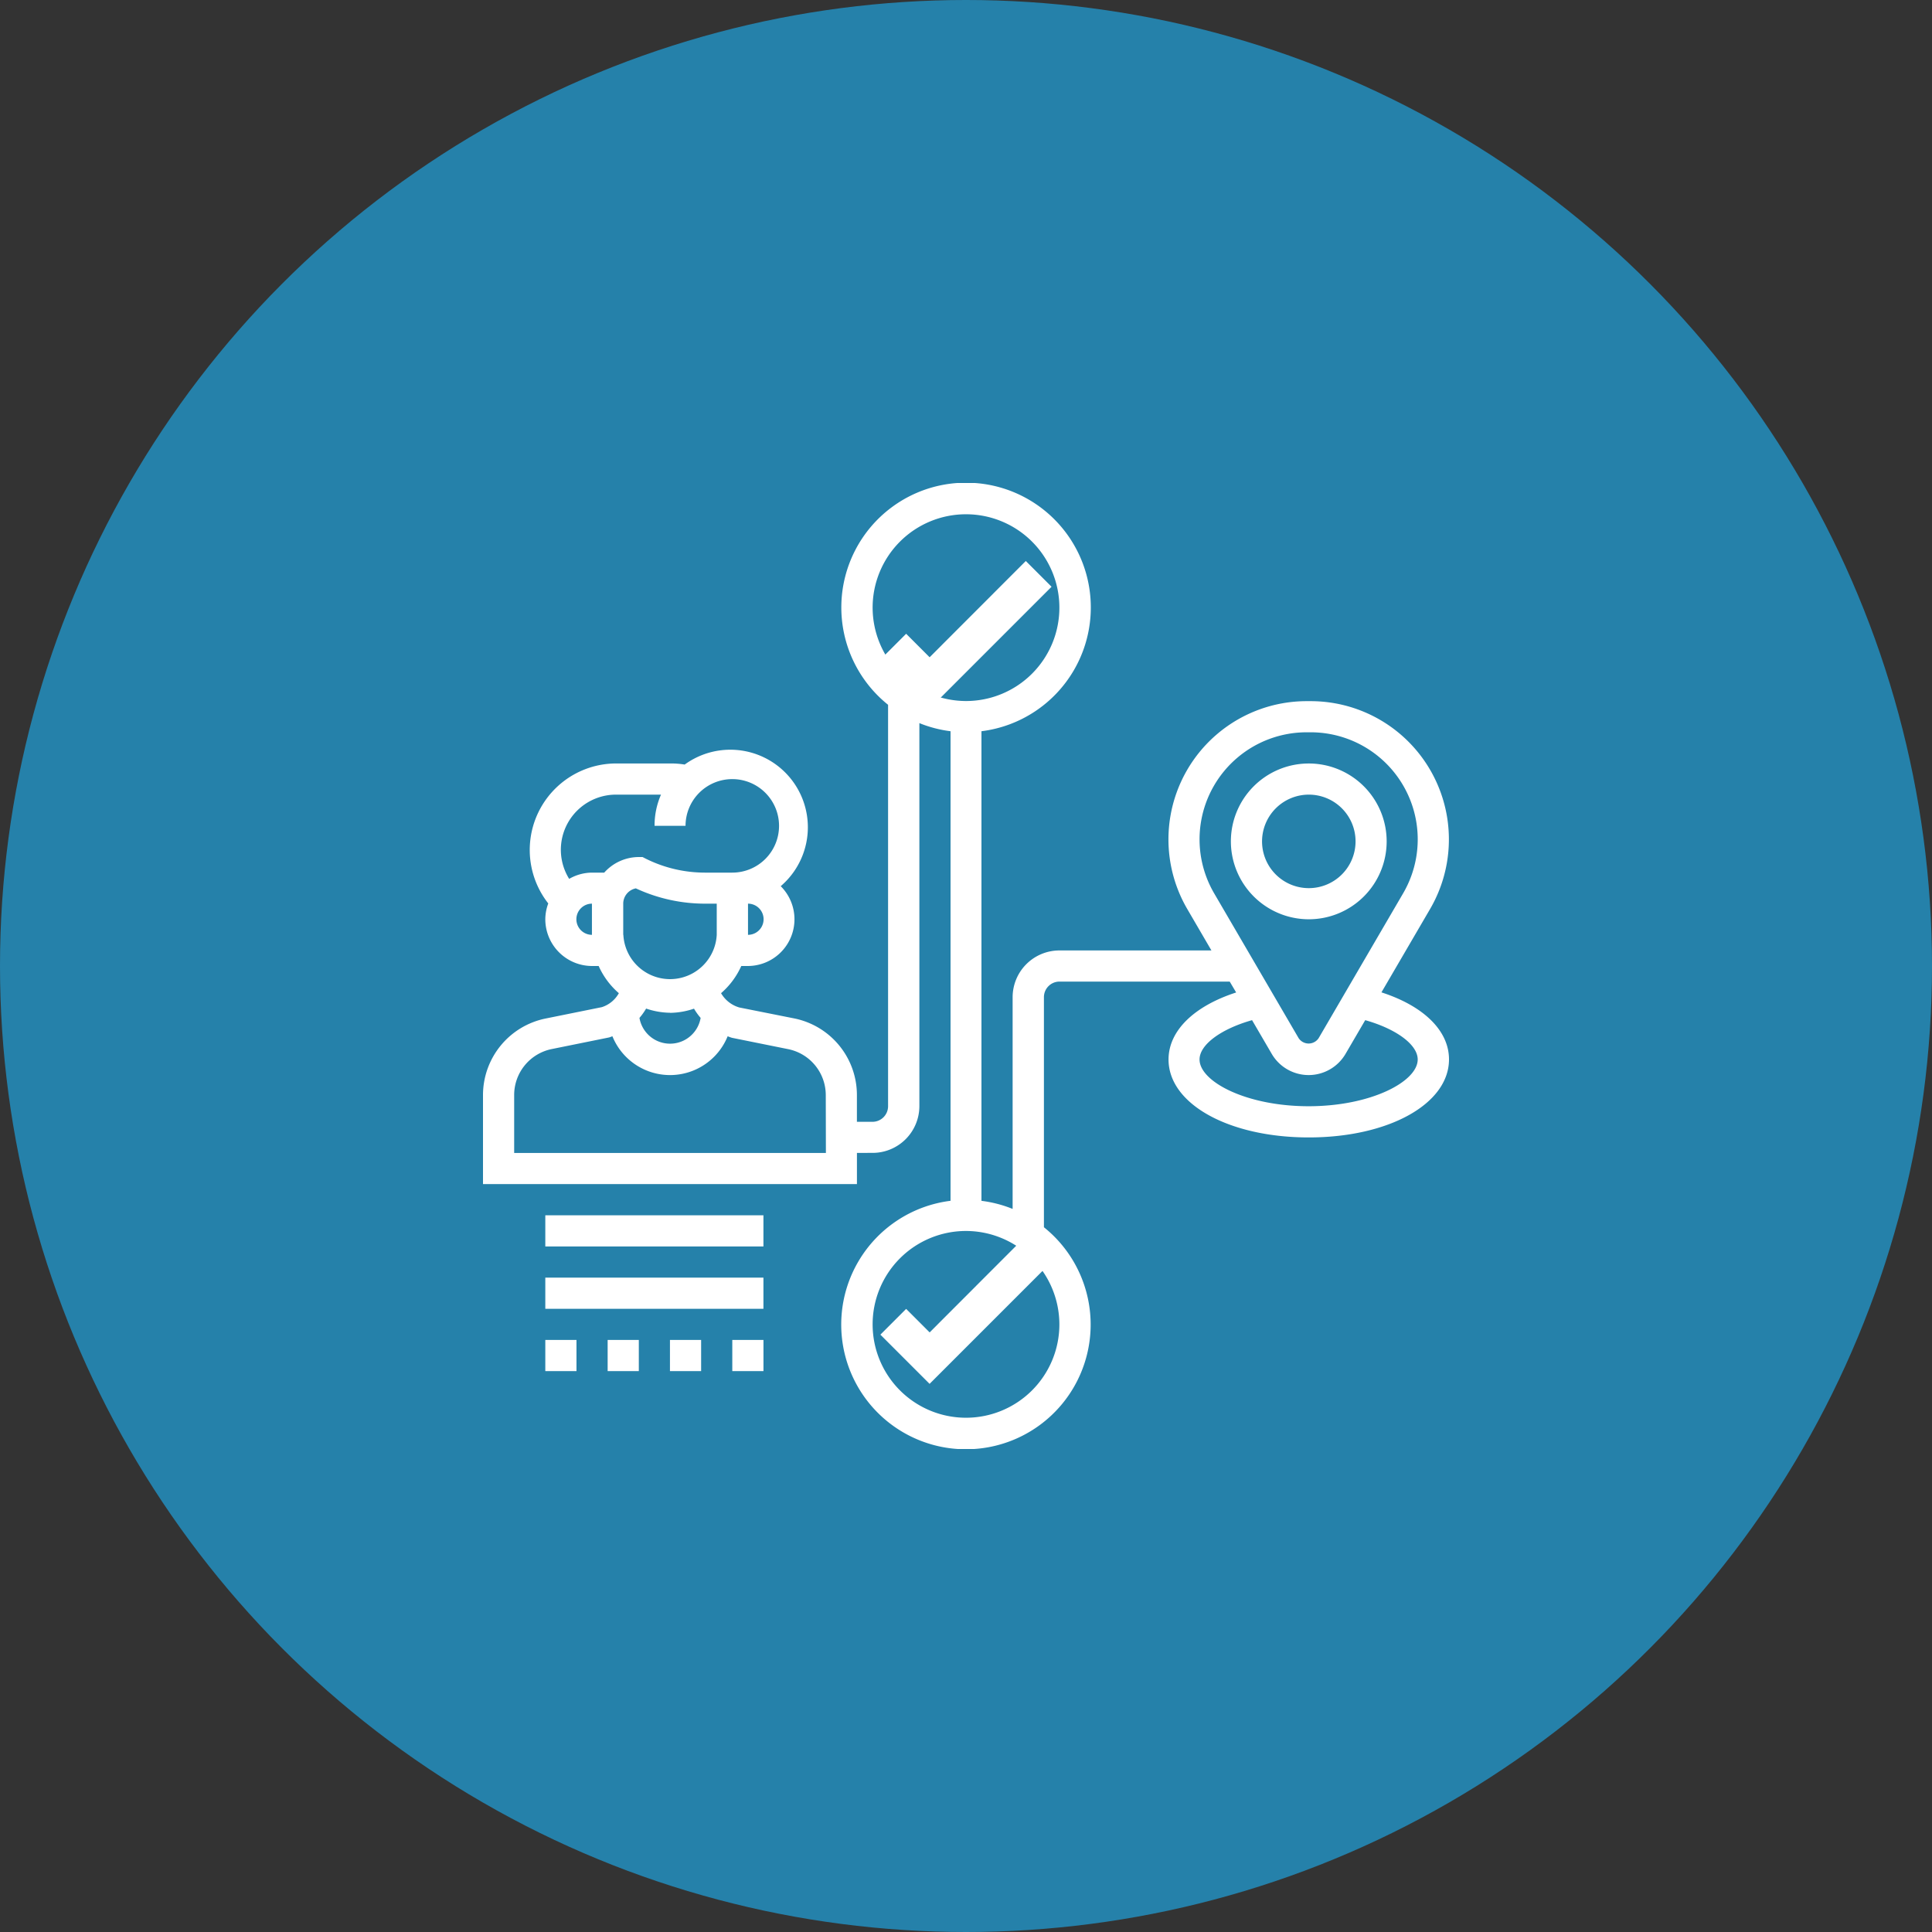
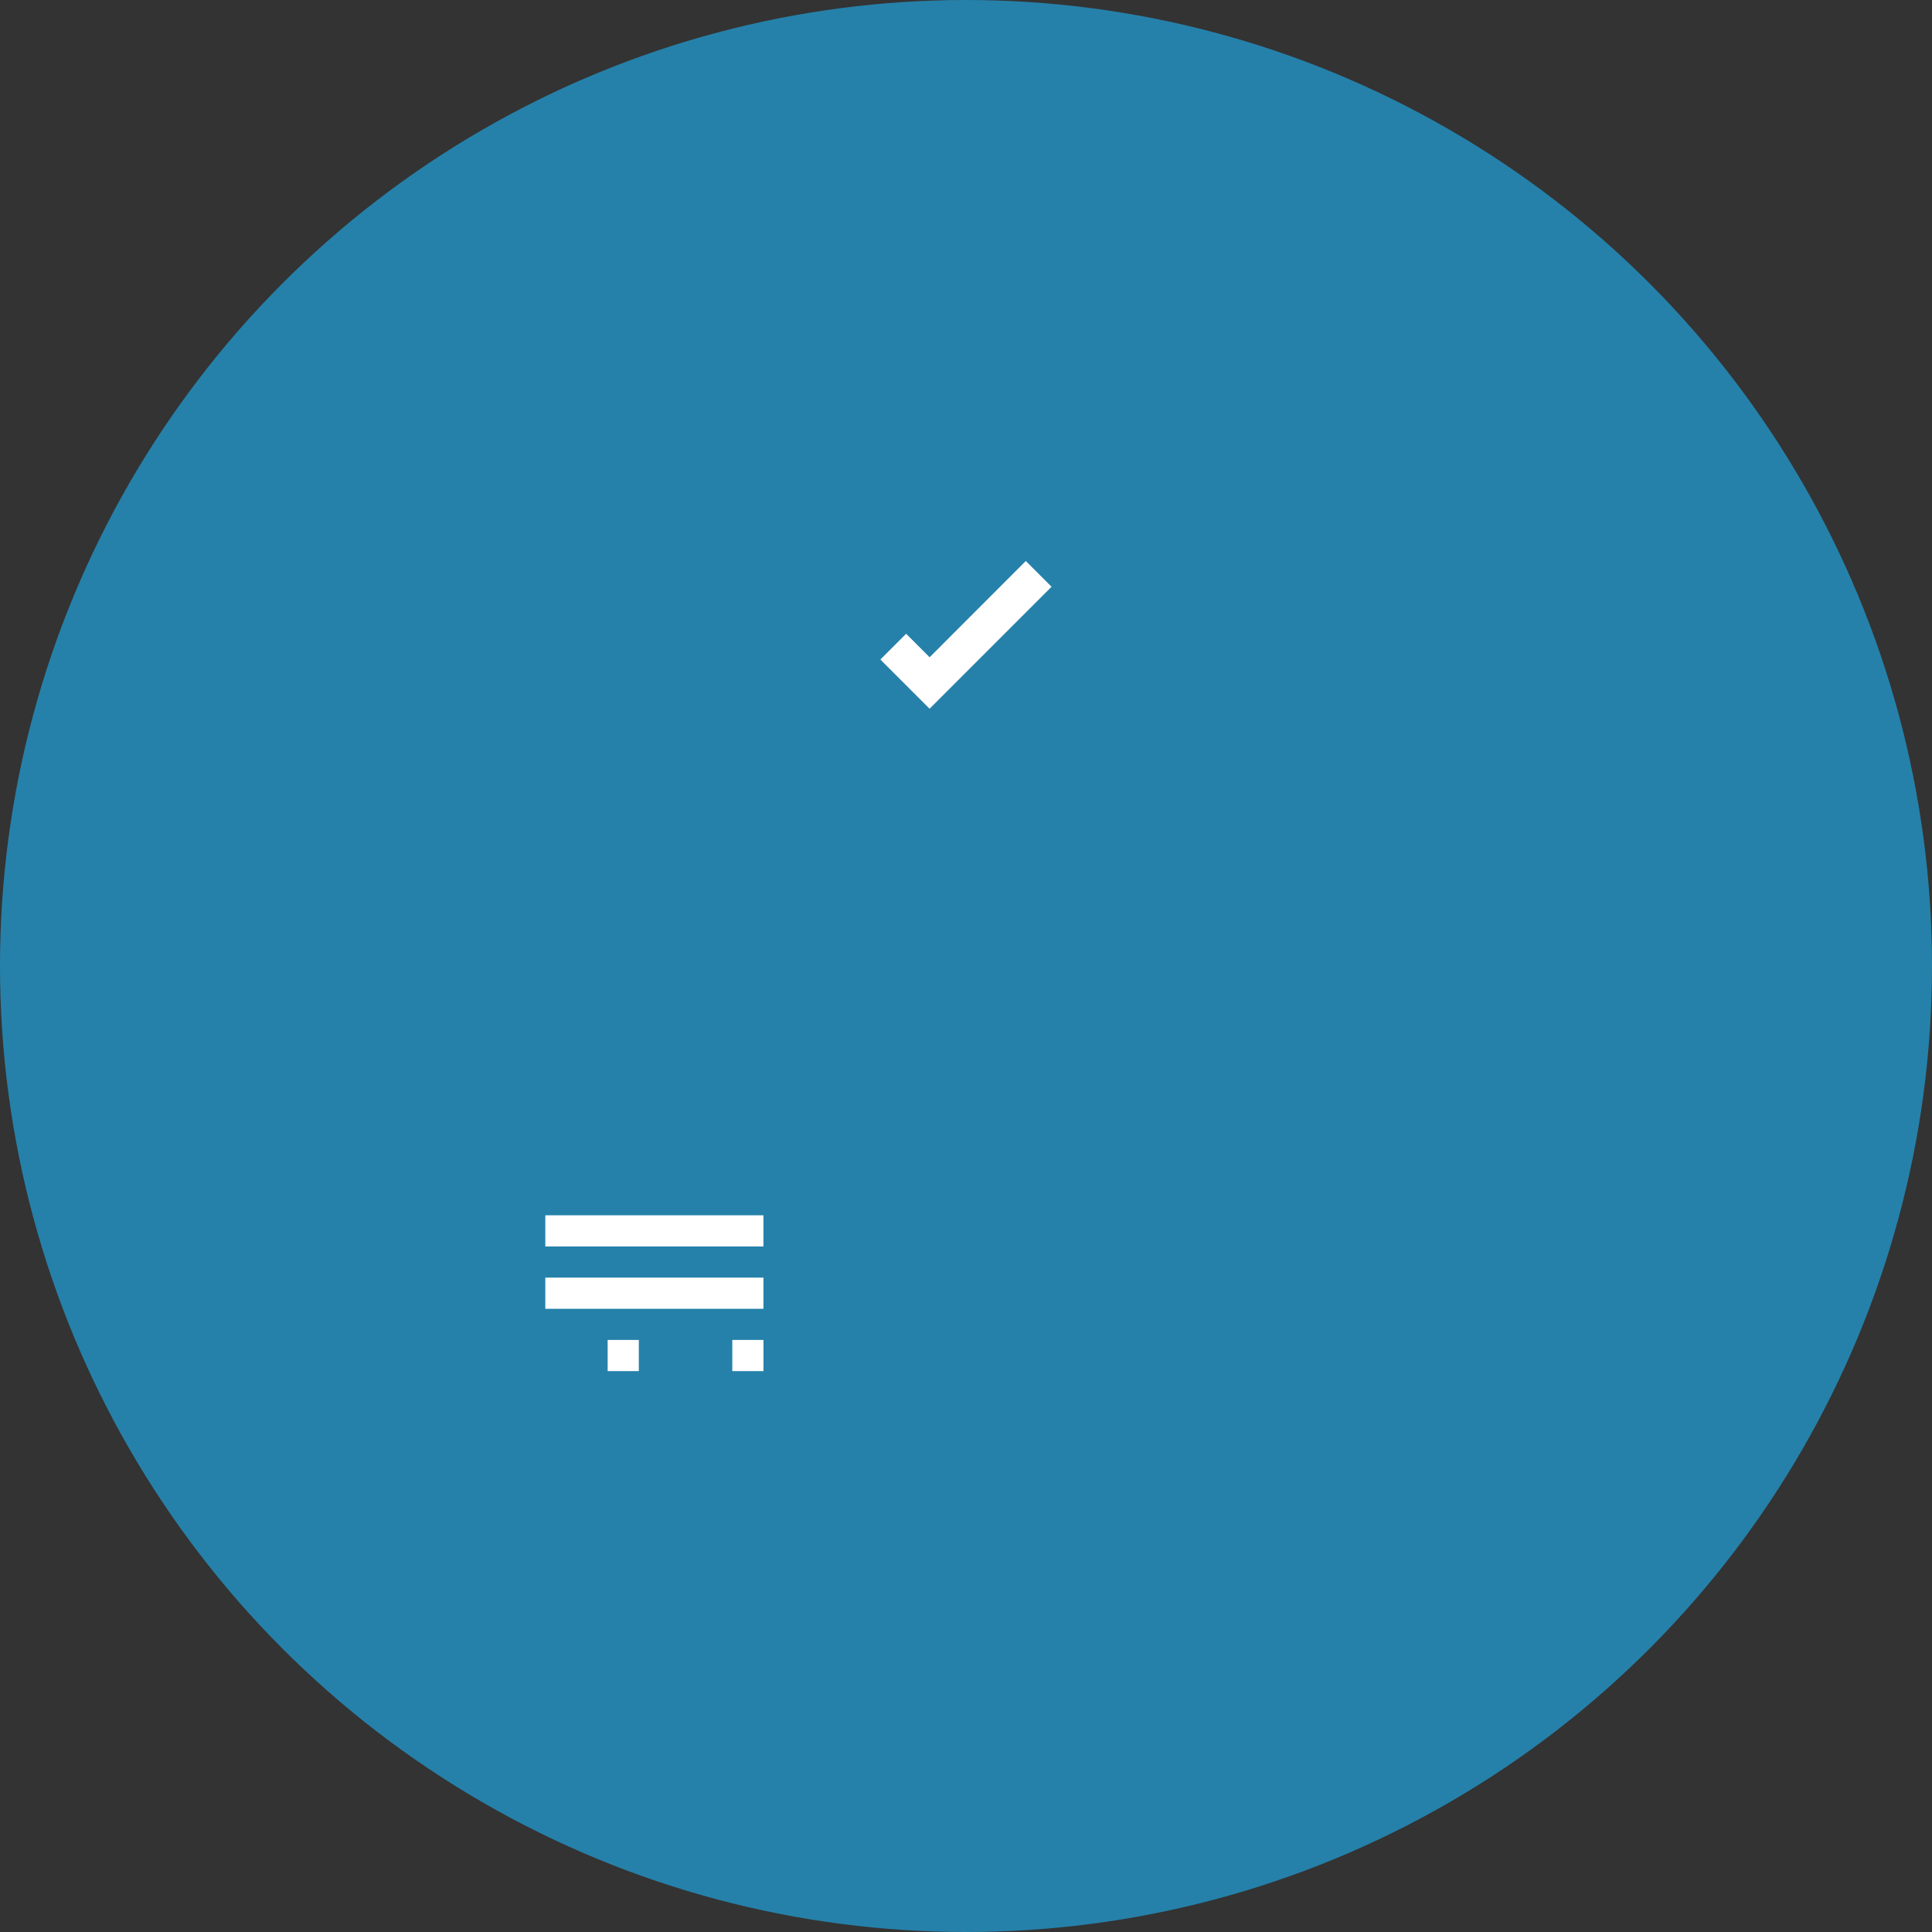
<svg xmlns="http://www.w3.org/2000/svg" id="icon_02_s" width="60" height="60" viewBox="0 0 60 60">
  <rect x="0" y="0" width="60" height="60" fill="#333333" stroke="none" />
  <defs>
    <clipPath id="clip-path">
      <rect id="長方形_110" data-name="長方形 110" width="30" height="30" fill="#fff" />
    </clipPath>
  </defs>
  <circle id="楕円形_21" data-name="楕円形 21" cx="30" cy="30" r="30" fill="#2581aa" />
  <g id="グループ_431" data-name="グループ 431" transform="translate(15 15)">
-     <path id="パス_553" data-name="パス 553" d="M31.214,59.77l-.73-.73-.8.8,1.528,1.528L35,57.58l-.8-.8Z" transform="translate(-17.343 -33.391)" fill="#fff" />
    <path id="パス_554" data-name="パス 554" d="M35,5.645l-.8-.8L31.213,7.835l-.729-.73-.8.8,1.528,1.528Z" transform="translate(-17.343 -2.423)" fill="#fff" />
    <g id="グループ_355" data-name="グループ 355">
      <g id="グループ_354" data-name="グループ 354" clip-path="url(#clip-path)">
-         <path id="パス_555" data-name="パス 555" d="M56.613,25.162a2.419,2.419,0,1,0-2.42-2.419,2.422,2.422,0,0,0,2.42,2.419m0-3.871a1.452,1.452,0,1,1-1.452,1.452,1.454,1.454,0,0,1,1.452-1.452" transform="translate(-30.967 -11.613)" fill="#fff" />
-         <path id="パス_556" data-name="パス 556" d="M27.9,15.822l1.512-2.591a4.293,4.293,0,0,0-3.708-6.456h-.124a4.293,4.293,0,0,0-3.708,6.456l.75,1.286H17.9a1.454,1.454,0,0,0-1.452,1.452v6.575a3.846,3.846,0,0,0-.968-.251V7.709a3.874,3.874,0,1,0-2.9-.821V19.355a.485.485,0,0,1-.484.484h-.484V19a2.427,2.427,0,0,0-1.941-2.371L7.96,16.288a.968.968,0,0,1-.567-.444A2.422,2.422,0,0,0,8.021,15h.2a1.451,1.451,0,0,0,1.025-2.479A2.408,2.408,0,0,0,6.264,8.744a2.645,2.645,0,0,0-.4-.034H4.142a2.686,2.686,0,0,0-2.115,4.347,1.428,1.428,0,0,0-.092.491A1.454,1.454,0,0,0,3.387,15h.205a2.422,2.422,0,0,0,.627.844.927.927,0,0,1-.529.434l-1.75.354A2.427,2.427,0,0,0,0,19v2.772H11.613v-.968H12.1a1.454,1.454,0,0,0,1.452-1.452V7.457a3.846,3.846,0,0,0,.968.252V22.292a3.873,3.873,0,1,0,2.9.821V15.968a.484.484,0,0,1,.484-.484H23.19l.2.338c-1.308.423-2.1,1.189-2.1,2.082,0,1.38,1.872,2.42,4.355,2.42S30,19.283,30,17.9c0-.892-.789-1.659-2.1-2.082M4.355,14.032v-.968a.485.485,0,0,1,.392-.475,5.1,5.1,0,0,0,2.142.475h.37v.968a1.452,1.452,0,0,1-2.9,0m3.871,0v-.968a.484.484,0,1,1,0,.968M2.9,13.548a.484.484,0,0,1,.483-.484v.968a.484.484,0,0,1-.483-.484M3.765,12.1H3.387a1.434,1.434,0,0,0-.711.194A1.712,1.712,0,0,1,4.142,9.678H5.528a2.393,2.393,0,0,0-.2.968H6.29A1.452,1.452,0,1,1,7.742,12.1H6.888a4.12,4.12,0,0,1-1.833-.433l-.1-.051H4.839a1.444,1.444,0,0,0-1.074.484m2.042,4.355a2.392,2.392,0,0,0,.746-.13,1.944,1.944,0,0,0,.206.287.964.964,0,0,1-1.9,0,1.952,1.952,0,0,0,.207-.29,2.382,2.382,0,0,0,.744.13m4.839,4.355H.968V19A1.456,1.456,0,0,1,2.132,17.58l1.787-.362c.033-.01.065-.024.1-.036a1.931,1.931,0,0,0,3.579,0c.045.017.088.035.135.048l1.749.353A1.457,1.457,0,0,1,10.645,19ZM12.1,3.871a2.9,2.9,0,1,1,2.9,2.9,2.906,2.906,0,0,1-2.9-2.9M17.9,26.129a2.9,2.9,0,1,1-2.9-2.9,2.906,2.906,0,0,1,2.9,2.9m7.68-18.387h.124a3.325,3.325,0,0,1,2.872,5l-2.625,4.5a.373.373,0,0,1-.62,0l-2.625-4.5a3.325,3.325,0,0,1,2.872-5m.062,11.613c-1.938,0-3.387-.766-3.387-1.452,0-.461.669-.949,1.631-1.221l.611,1.047a1.327,1.327,0,0,0,2.292,0l.611-1.047c.961.271,1.63.759,1.63,1.221,0,.685-1.449,1.452-3.387,1.452" transform="translate(0 0)" fill="#fff" />
        <rect id="長方形_104" data-name="長方形 104" width="6.774" height="0.968" transform="translate(1.935 22.742)" fill="#fff" />
        <rect id="長方形_105" data-name="長方形 105" width="6.774" height="0.968" transform="translate(1.935 24.678)" fill="#fff" />
        <rect id="長方形_106" data-name="長方形 106" width="0.968" height="0.968" transform="translate(3.871 26.613)" fill="#fff" />
-         <rect id="長方形_107" data-name="長方形 107" width="0.968" height="0.968" transform="translate(1.935 26.613)" fill="#fff" />
-         <rect id="長方形_108" data-name="長方形 108" width="0.968" height="0.968" transform="translate(5.806 26.613)" fill="#fff" />
        <rect id="長方形_109" data-name="長方形 109" width="0.968" height="0.968" transform="translate(7.742 26.613)" fill="#fff" />
      </g>
    </g>
  </g>
</svg>